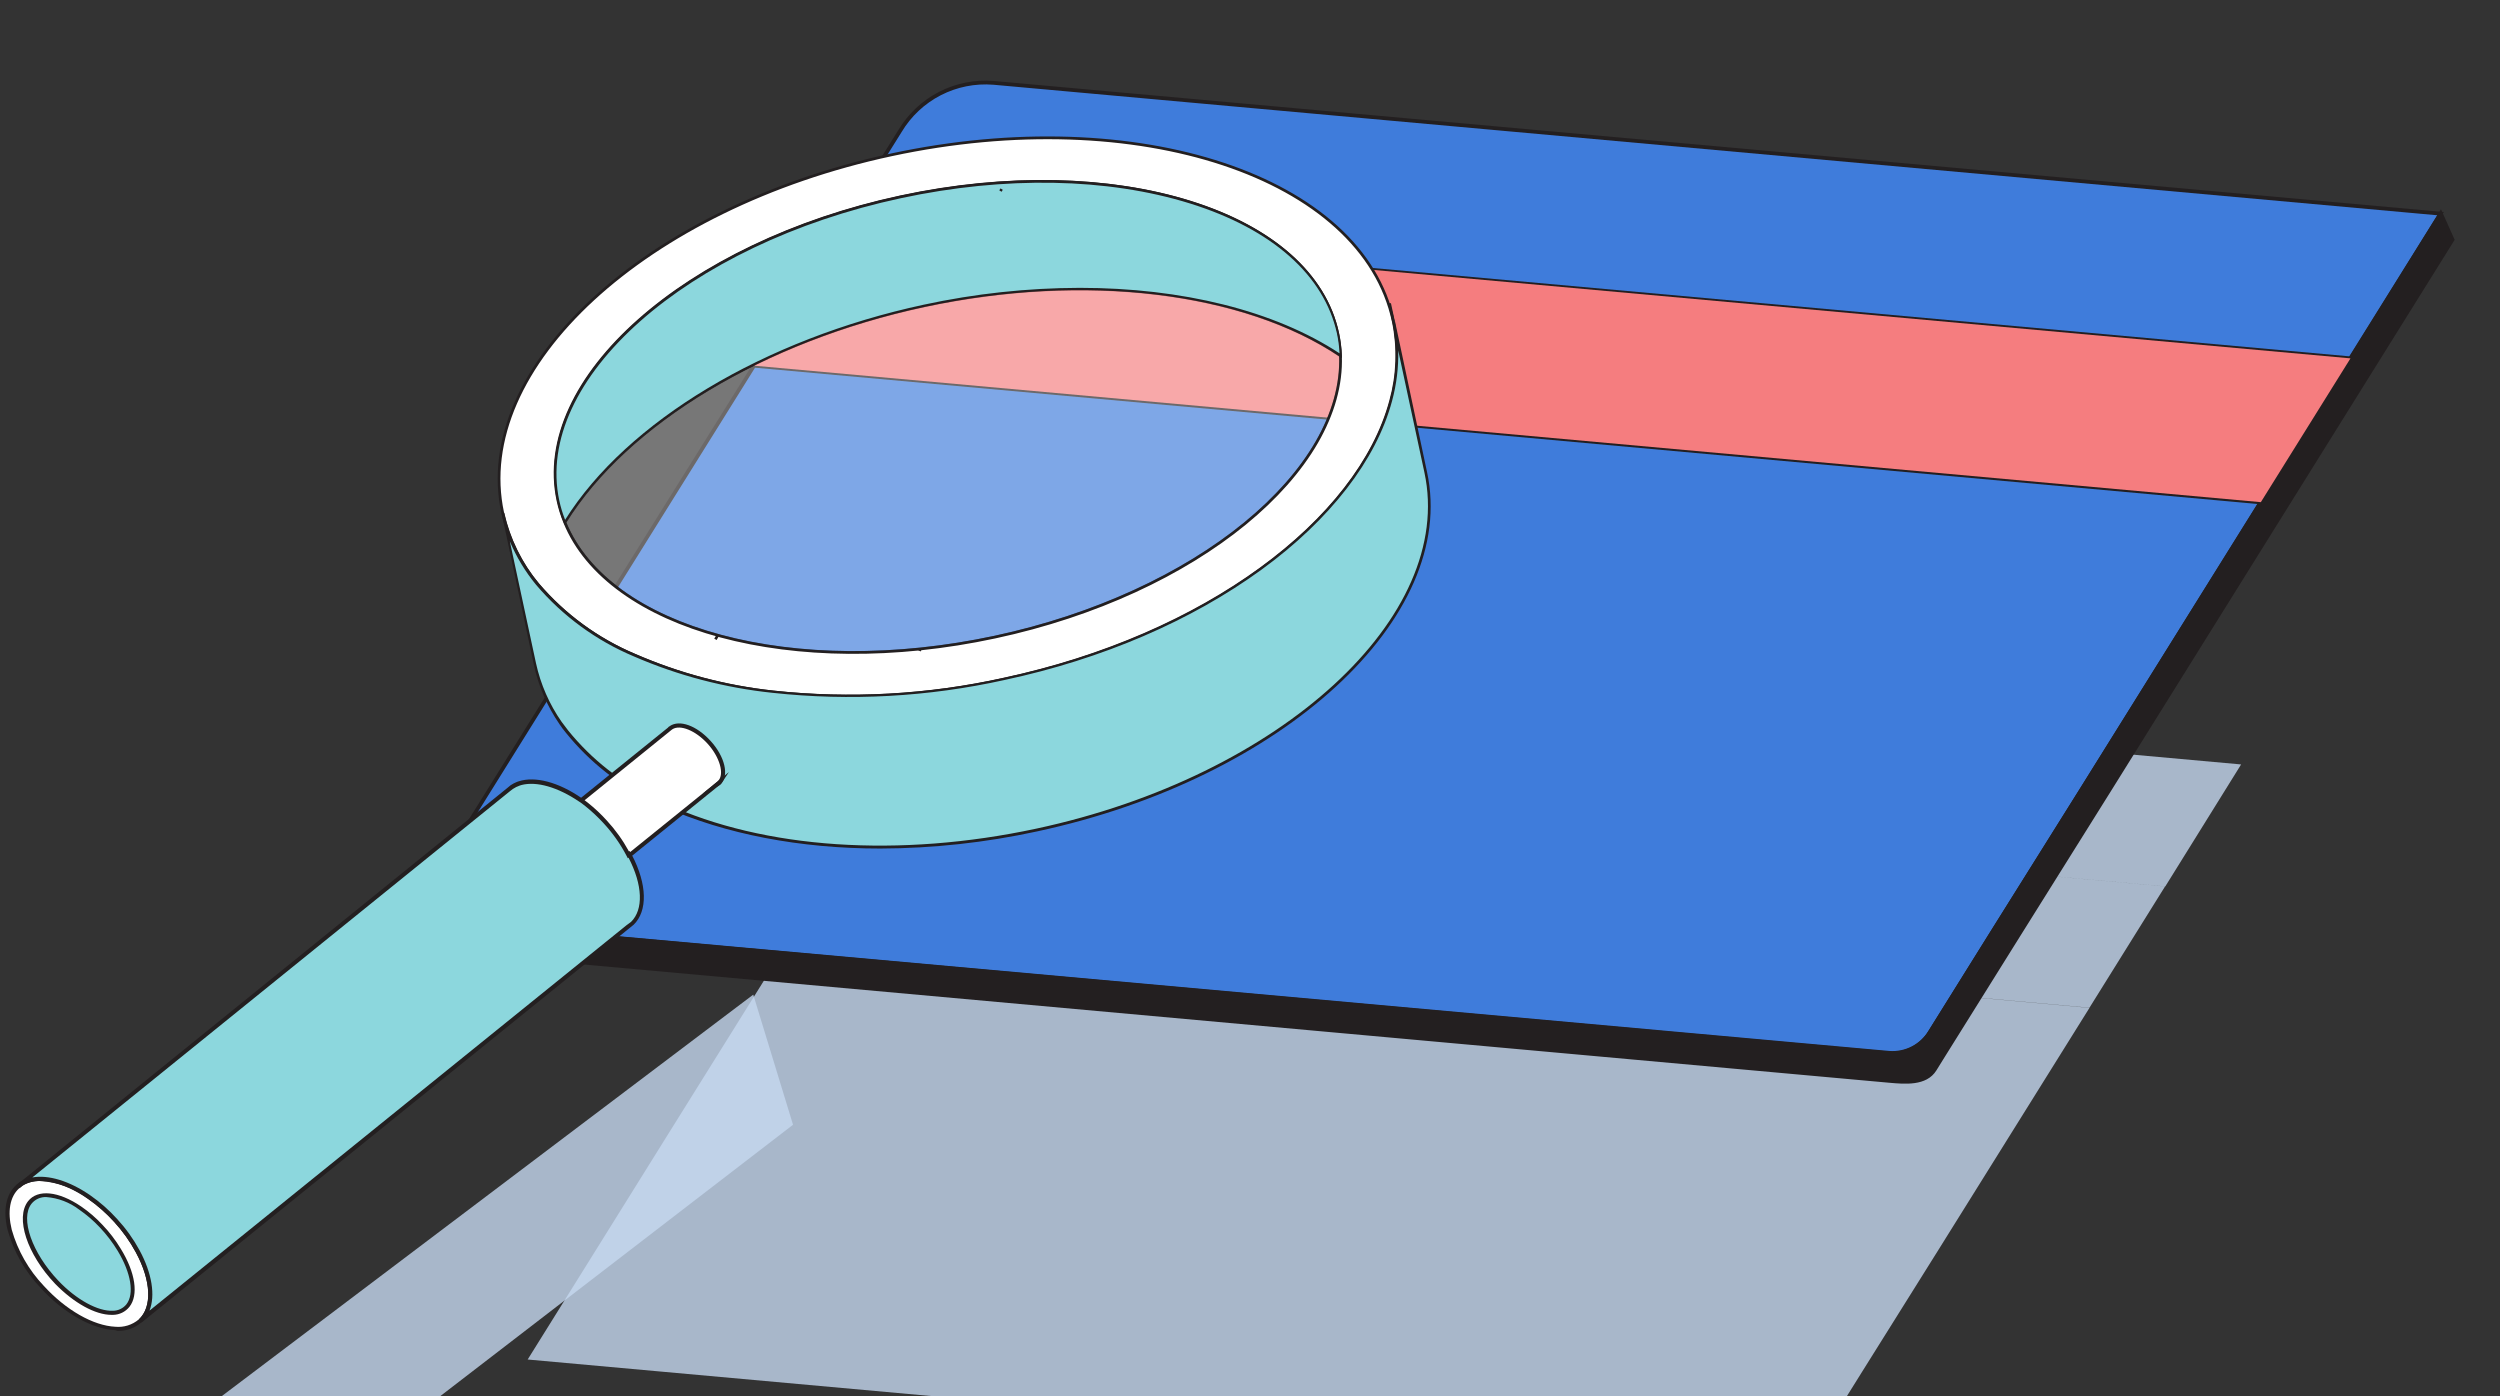
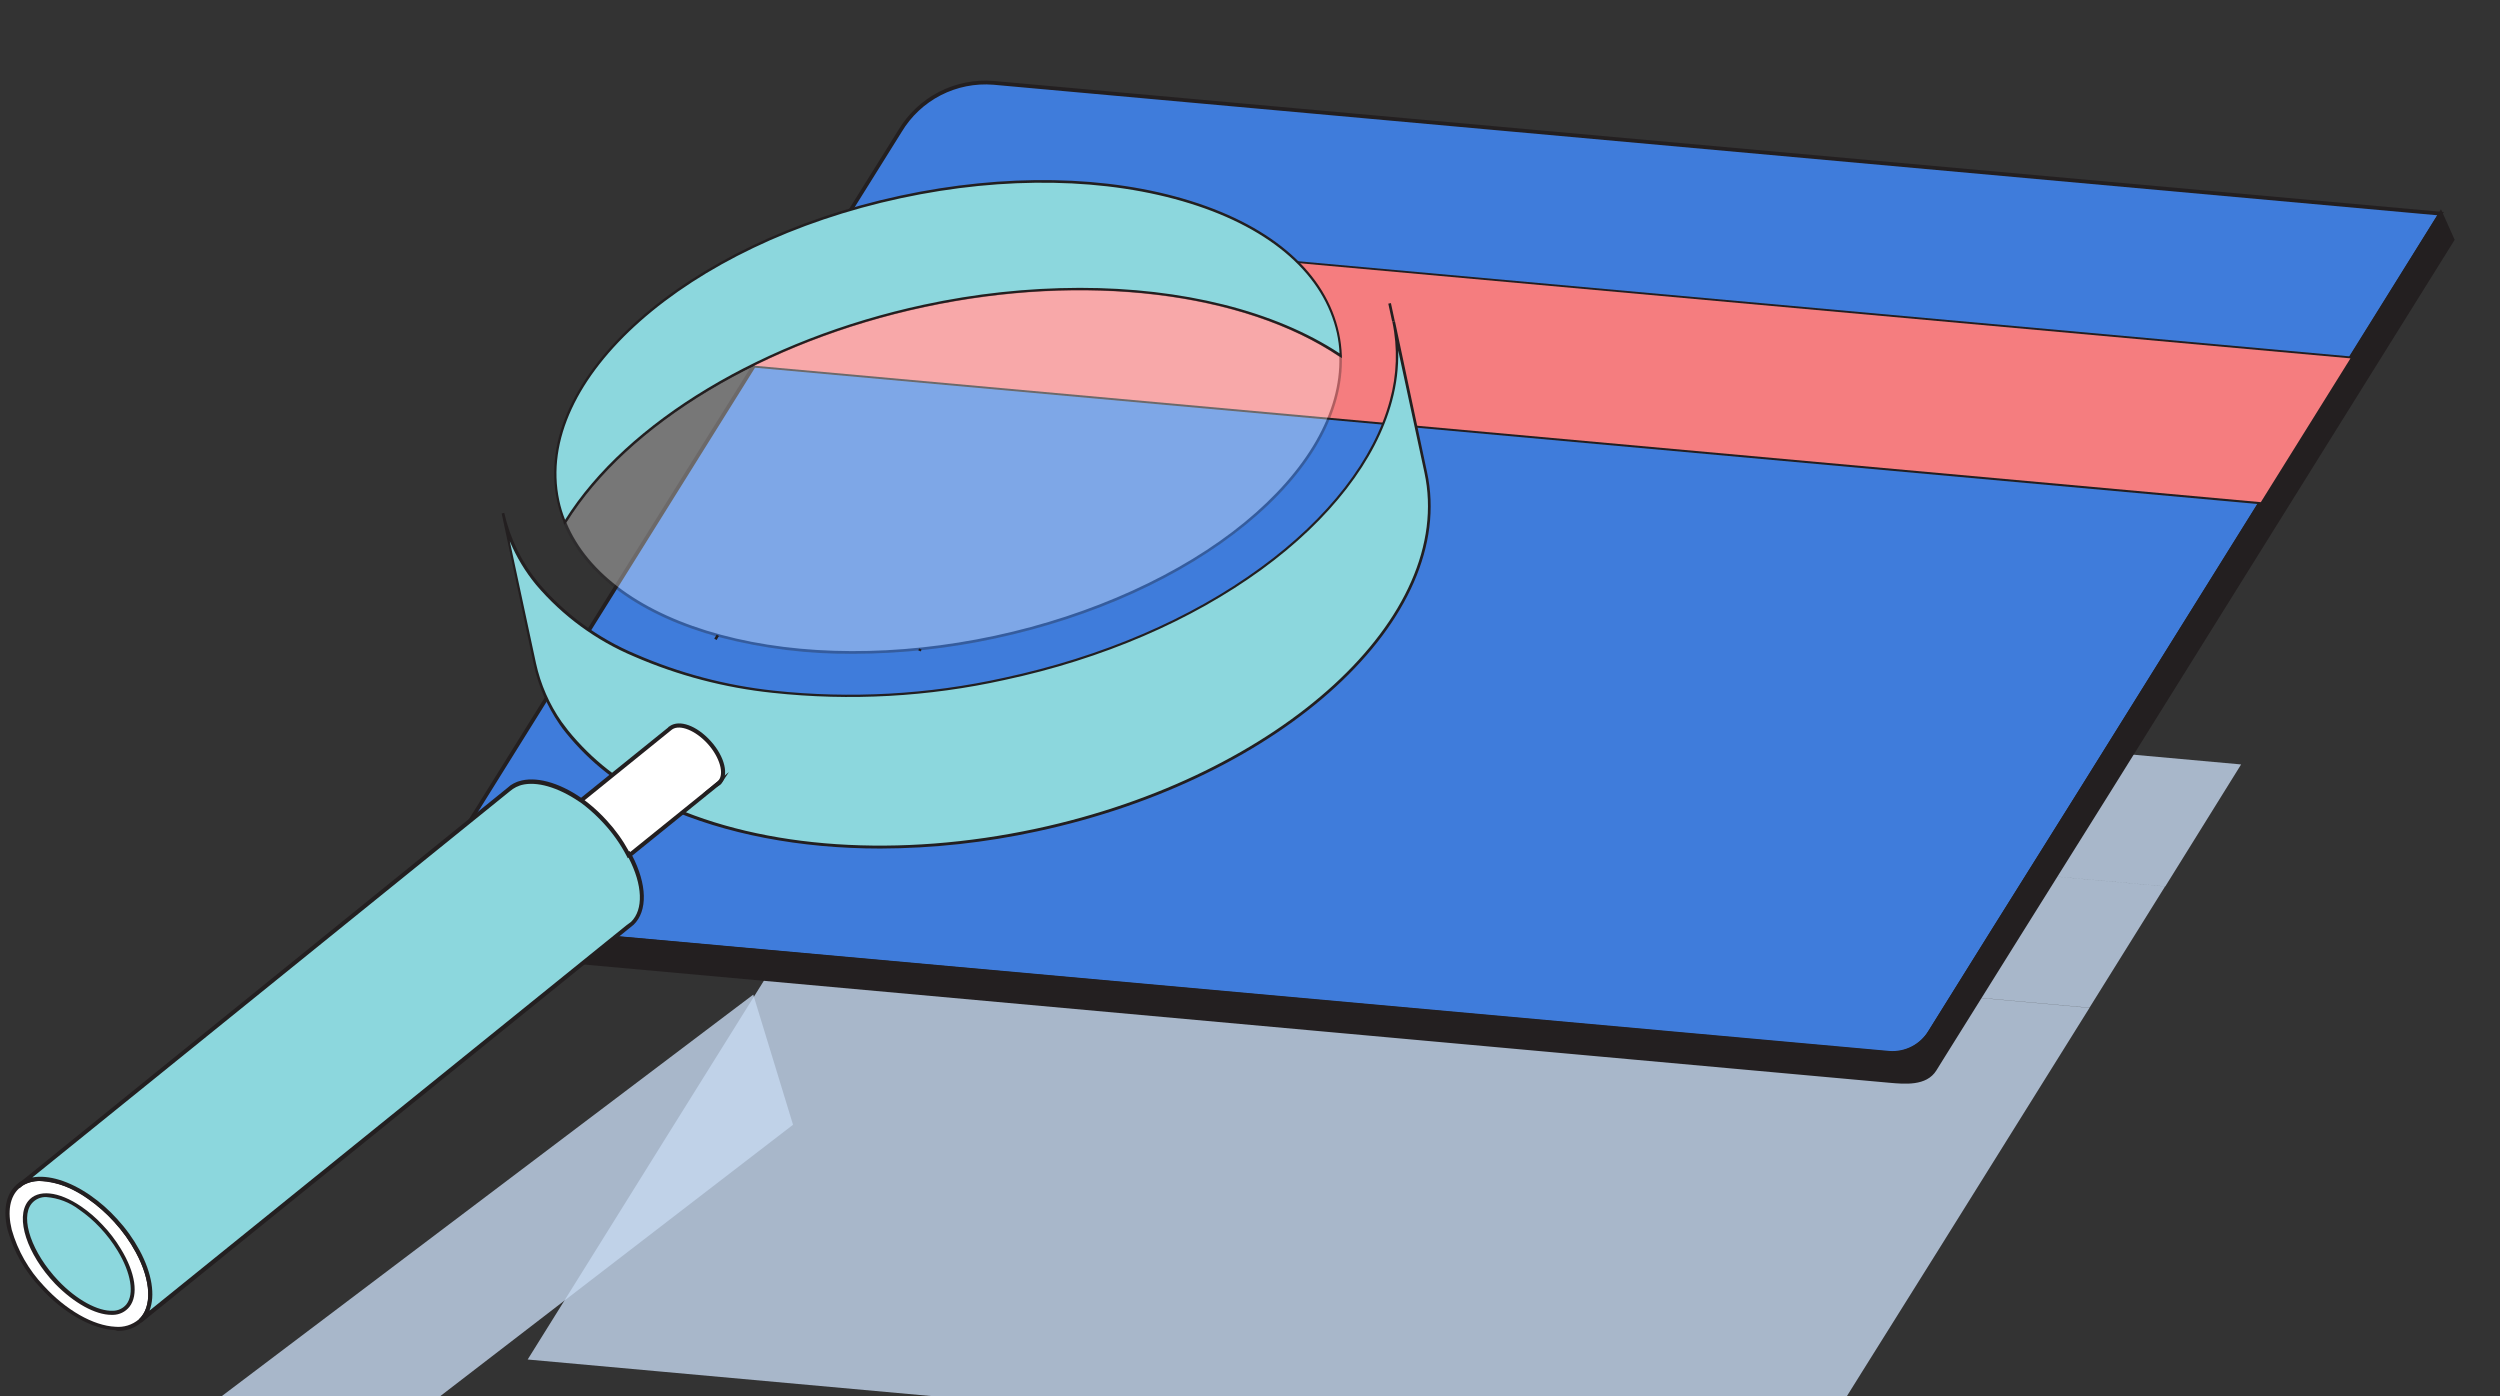
<svg xmlns="http://www.w3.org/2000/svg" width="308" height="172" viewBox="0 0 308 172" fill="none">
  <rect x="0" y="0" width="308" height="172" fill="#333333" stroke="none" />
  <path opacity="0.8" fill-rule="evenodd" clip-rule="evenodd" d="M276.105 94.179L266.761 109.211L188.924 102.171L266.733 109.213L257.421 124.152L107.406 110.564L257.422 124.169L238.804 154L229.455 168.931L223.039 179.211C222.606 179.939 221.978 180.53 221.225 180.919C220.472 181.308 219.625 181.478 218.781 181.411L65.008 167.492L72.952 154.75L82.256 139.821L100.882 109.972L100.882 109.972L110.182 95.048L110.148 95.045L116.054 85.583C117.044 83.929 118.477 82.585 120.191 81.702C121.906 80.819 123.833 80.433 125.756 80.588L276.105 94.179Z" fill="#C5D8F0" />
  <path d="M92.895 45.055L278.535 61.892L256.456 97.268L245.369 114.975L237.761 127.165C237.247 128.028 236.502 128.73 235.609 129.191C234.716 129.653 233.712 129.854 232.71 129.774L50.352 113.268L59.773 98.157L70.806 80.454L92.895 45.055Z" fill="#3F7CDB" stroke="#231F20" stroke-width="0.468" stroke-miterlimit="10" />
  <path d="M300.691 26.324L289.61 44.15L103.884 27.351L110.888 16.13C112.061 14.168 113.761 12.574 115.794 11.527C117.827 10.48 120.113 10.023 122.393 10.206L300.691 26.324Z" fill="#3F7CDB" stroke="#231F20" stroke-width="0.468" stroke-miterlimit="10" />
  <path d="M300.691 26.323L302.124 29.522L259.713 97.542L248.626 115.26L239.204 130.349L238.337 131.747C237.219 133.54 234.718 133.31 232.71 133.131L51.953 116.76L50.351 113.265L232.752 129.736C233.754 129.809 234.757 129.605 235.65 129.144C236.543 128.684 237.292 127.985 237.813 127.127L245.41 114.937L256.498 97.23L300.691 26.323Z" fill="#231F20" stroke="#231F20" stroke-width="0.518" stroke-miterlimit="10" />
  <path d="M289.578 44.151L278.534 61.867L92.895 45.051L103.928 27.347L289.578 44.151Z" fill="#F57D7F" />
  <g opacity="0.3">
    <path d="M69.591 64.361C74.964 77.527 97.72 83.826 122.605 78.484C147.49 73.144 165.665 58.062 165.158 43.844C153.638 36.066 134.339 33.281 113.846 37.68C93.353 42.079 76.879 52.54 69.591 64.361Z" fill="white" />
    <path d="M105.159 80.552C111.038 80.533 116.899 79.897 122.645 78.653C134.656 76.073 145.591 71.088 153.504 64.624C161.416 58.159 165.562 50.801 165.317 43.846V43.758L165.246 43.711C153.306 35.64 133.596 33.275 113.815 37.523C94.034 41.773 77.014 52.019 69.442 64.275L69.394 64.347V64.426C72.029 70.874 78.889 75.883 88.701 78.526C94.074 79.919 99.608 80.6 105.159 80.552ZM165.001 43.941C165.206 50.769 161.044 58.017 153.306 64.363C145.568 70.708 134.53 75.757 122.574 78.32C110.618 80.884 98.639 80.844 88.827 78.201C79.15 75.598 72.393 70.692 69.782 64.378C77.331 52.233 94.216 42.065 113.886 37.848C133.556 33.631 153.132 35.965 165.001 43.941Z" fill="#231F20" />
  </g>
-   <path d="M109.847 19.07C140.152 12.566 167.822 21.752 171.652 39.587C172.327 42.837 172.216 46.201 171.327 49.398C167.371 64.147 148.508 78.334 123.71 83.659C114.365 85.737 104.743 86.272 95.225 85.242C89.362 84.604 83.629 83.084 78.221 80.732C73.602 78.791 69.501 75.793 66.25 71.981C64.126 69.43 62.645 66.407 61.929 63.166C58.092 45.3 79.55 25.574 109.847 19.07ZM69.581 64.361C74.953 77.527 97.71 83.826 122.594 78.485C147.479 73.144 165.654 58.063 165.148 43.844C165.115 42.907 164.998 41.975 164.799 41.059C161.587 26.081 137.478 18.548 110.955 24.245C84.433 29.942 65.53 46.693 68.742 61.671C68.94 62.591 69.221 63.491 69.581 64.361Z" fill="white" stroke="#231F20" stroke-width="0.34" stroke-miterlimit="10" />
  <path d="M68.755 61.67C68.938 62.589 69.203 63.489 69.547 64.36C76.85 52.539 93.284 42.079 113.809 37.679C134.334 33.28 153.601 36.097 165.121 43.843C165.088 42.906 164.972 41.974 164.773 41.058C161.561 26.08 137.451 18.547 110.929 24.244C84.406 29.941 65.543 46.692 68.755 61.67Z" fill="#8CD7DD" />
  <path d="M69.568 64.675L69.71 64.438C77.243 52.253 94.168 42.054 113.885 37.821C133.603 33.587 153.218 35.945 165.087 43.969L165.316 44.119V43.842C165.284 42.895 165.167 41.952 164.968 41.025C163.386 33.73 156.913 27.954 146.69 24.757C136.468 21.561 123.8 21.347 110.95 24.1C84.388 29.805 65.398 46.667 68.626 61.7C68.825 62.628 69.106 63.536 69.465 64.414L69.568 64.675ZM133.018 35.463C126.564 35.479 120.13 36.173 113.822 37.536C94.168 41.761 77.259 51.897 69.623 64.043C69.317 63.273 69.076 62.479 68.903 61.669C65.738 46.793 84.593 30.082 110.997 24.417C123.808 21.663 136.444 21.901 146.603 25.066C156.763 28.231 163.125 33.928 164.707 41.049C164.882 41.867 164.99 42.698 165.032 43.533C157.008 38.256 145.591 35.463 133.018 35.463Z" fill="#231F20" />
  <g opacity="0.05">
    <path d="M69.575 64.361C74.948 77.527 97.704 83.826 122.589 78.484C147.473 73.144 165.648 58.062 165.142 43.844C153.621 36.066 134.323 33.281 113.83 37.68C93.336 42.079 76.863 52.54 69.575 64.361Z" fill="white" />
    <path d="M105.142 80.524C111.019 80.505 116.877 79.869 122.621 78.625C134.632 76.046 145.567 71.069 153.479 64.604C161.392 58.14 165.53 50.789 165.285 43.842V43.771L165.221 43.723C153.289 35.661 133.571 33.295 113.79 37.536C94.009 41.777 77.005 52.032 69.441 64.288V64.351V64.415C72.068 70.855 78.936 75.856 88.731 78.499C94.09 79.888 99.607 80.57 105.142 80.524ZM165.008 43.921C165.221 50.766 161.051 58.021 153.305 64.383C145.559 70.744 134.529 75.777 122.565 78.34C110.602 80.904 98.614 80.865 88.803 78.222C79.118 75.611 72.353 70.697 69.734 64.375C77.282 52.214 94.183 42.046 113.869 37.821C133.556 33.595 153.131 35.938 165.008 43.921Z" fill="#231F20" />
  </g>
  <path d="M171.362 37.34L171.839 39.56L171.514 39.63L171.037 37.41L171.362 37.34Z" fill="#231F20" />
  <path d="M61.931 63.135L65.887 81.753C66.452 84.367 67.528 86.844 69.052 89.041C69.289 89.397 69.55 89.745 69.843 90.093C72.744 93.686 76.416 96.579 80.588 98.559L81.925 99.192C93.58 104.549 110.204 106.029 127.699 102.278C157.996 95.774 179.462 76.041 175.641 58.206L171.684 39.588C172.36 42.837 172.248 46.201 171.36 49.399C167.404 64.148 148.54 78.335 123.743 83.66C114.398 85.738 104.775 86.273 95.258 85.243C89.395 84.605 83.662 83.085 78.254 80.733C73.634 78.791 69.534 75.794 66.282 71.981C64.143 69.425 62.65 66.391 61.931 63.135Z" fill="#8CD7DD" />
  <path d="M108.456 104.54C114.942 104.519 121.408 103.813 127.746 102.435C158.091 95.923 179.66 76.071 175.815 58.173L171.858 39.562L171.534 39.634C172.208 42.854 172.099 46.189 171.218 49.358C169.295 56.543 163.645 63.854 155.298 69.93C146.649 76.26 135.73 80.921 123.719 83.5C114.389 85.574 104.784 86.109 95.282 85.083C89.435 84.451 83.717 82.936 78.325 80.589C73.728 78.657 69.648 75.676 66.409 71.885C64.313 69.364 62.846 66.381 62.128 63.181L61.804 63.252L65.76 81.87C66.326 84.501 67.401 86.996 68.925 89.213C69.163 89.569 69.416 89.917 69.716 90.273C72.633 93.889 76.327 96.799 80.525 98.787L81.862 99.42C89.355 102.767 98.549 104.54 108.456 104.54ZM172.262 43.186L175.49 58.22C179.288 75.936 157.845 95.614 127.675 102.087C110.79 105.711 94.142 104.595 82.012 99.017C81.561 98.811 81.118 98.597 80.683 98.384C76.531 96.429 72.876 93.559 69.993 89.989C69.716 89.633 69.463 89.292 69.202 88.944C67.68 86.769 66.604 84.314 66.037 81.72L62.809 66.686C63.625 68.629 64.721 70.441 66.061 72.067C69.33 75.905 73.455 78.921 78.104 80.874C83.541 83.232 89.308 84.745 95.203 85.36C104.741 86.39 114.384 85.855 123.751 83.777C135.809 81.198 146.768 76.482 155.448 70.16C163.867 64.028 169.564 56.653 171.502 49.398C172.052 47.374 172.308 45.282 172.262 43.186Z" fill="#231F20" />
  <path d="M68.705 106.486C67.946 105.645 67.111 104.874 66.213 104.184C67.028 104.836 67.793 105.551 68.499 106.32C69.625 107.54 70.583 108.906 71.348 110.379L71.435 110.308C70.693 108.922 69.776 107.637 68.705 106.486Z" fill="white" />
  <path d="M71.271 110.771L71.754 110.36L71.667 110.186C70.909 108.785 69.979 107.485 68.897 106.317C68.127 105.465 67.283 104.683 66.373 103.982L66.057 104.378C66.865 105.019 67.619 105.726 68.312 106.491C69.424 107.695 70.371 109.041 71.129 110.494L71.271 110.771Z" fill="#231F20" />
  <path d="M65.433 103.56L65.607 103.686L66.216 104.153C67.032 104.806 67.796 105.52 68.503 106.289C69.628 107.51 70.586 108.875 71.351 110.349L71.438 110.277L88.426 96.573L88.624 96.407C89.566 95.465 88.996 93.242 87.342 91.462C85.689 89.681 83.718 88.961 82.65 89.665L82.484 89.792L65.433 103.56Z" fill="white" />
-   <path d="M71.274 110.783L71.606 110.498L88.8 96.596C89.86 95.528 89.299 93.209 87.55 91.287C85.801 89.364 83.72 88.652 82.533 89.443L82.462 89.498L82.383 89.554H82.336V89.609L65.007 103.598L65.435 103.915L66.044 104.382C66.848 105.025 67.599 105.731 68.291 106.494C69.403 107.698 70.35 109.045 71.108 110.498L71.274 110.783ZM88.302 96.358L71.432 109.984C70.68 108.598 69.757 107.312 68.687 106.154C67.975 105.371 67.203 104.646 66.376 103.986L65.854 103.582L82.692 89.957L82.763 89.902L82.826 89.854C83.776 89.221 85.698 89.997 87.178 91.627C88.658 93.257 89.299 95.377 88.46 96.224L88.302 96.358Z" fill="#231F20" />
+   <path d="M71.274 110.783L71.606 110.498L88.8 96.596C89.86 95.528 89.299 93.209 87.55 91.287C85.801 89.364 83.72 88.652 82.533 89.443L82.462 89.498L82.383 89.554H82.336V89.609L65.007 103.598L65.435 103.915L66.044 104.382C66.848 105.025 67.599 105.731 68.291 106.494C69.403 107.698 70.35 109.045 71.108 110.498L71.274 110.783ZM88.302 96.358L71.432 109.984C70.68 108.598 69.757 107.312 68.687 106.154C67.975 105.371 67.203 104.646 66.376 103.986L65.854 103.582L82.692 89.957L82.763 89.902L82.826 89.854C83.776 89.221 85.698 89.997 87.178 91.627C88.658 93.257 89.299 95.377 88.46 96.224Z" fill="#231F20" />
  <path d="M88.44 96.565C88.494 96.532 88.544 96.495 88.591 96.454C88.591 96.454 88.63 96.454 88.638 96.398L88.44 96.565Z" fill="white" />
  <path d="M86.603 97.758L88.558 96.793C88.632 96.75 88.701 96.7 88.763 96.642C88.799 96.612 88.831 96.577 88.859 96.539L89.8 95.123L86.603 97.758Z" fill="#231F20" />
  <path d="M5.228 158.598C9.398 163.164 14.795 165.015 17.279 162.745C19.099 161.083 18.862 157.665 16.971 154.175C16.223 152.795 15.306 151.514 14.241 150.362C13.257 149.28 12.155 148.311 10.957 147.474C7.792 145.29 4.5 144.609 2.562 145.891L2.19 146.184C-0.302 148.494 1.059 154.033 5.228 158.598Z" fill="white" />
  <path d="M14.476 163.962C15.563 163.998 16.624 163.619 17.443 162.902C19.294 161.217 19.191 157.735 17.189 154.032C16.428 152.636 15.498 151.34 14.42 150.171C13.428 149.071 12.313 148.089 11.097 147.243C7.742 144.933 4.411 144.331 2.393 145.661L2.005 145.977C0.724 147.148 0.344 149.142 0.945 151.563C1.702 154.234 3.101 156.679 5.02 158.685C7.821 161.762 11.35 163.748 14.175 163.875L14.476 163.962ZM4.981 145.502C7.103 145.642 9.138 146.398 10.836 147.678C12.022 148.505 13.11 149.463 14.08 150.535C15.119 151.672 16.012 152.934 16.738 154.293C18.63 157.79 18.772 161.027 17.095 162.554C16.699 162.888 16.24 163.14 15.745 163.295C15.251 163.45 14.73 163.505 14.214 163.456C11.5 163.329 8.122 161.406 5.4 158.423C3.539 156.468 2.181 154.089 1.444 151.492C0.898 149.245 1.214 147.441 2.354 146.404L2.71 146.112C3.38 145.685 4.163 145.47 4.957 145.494L4.981 145.502Z" fill="#231F20" />
  <path d="M7.022 157.956C10.361 161.477 14.293 162.767 15.789 160.844C16.889 159.444 16.382 156.714 14.729 153.968C14.08 152.911 13.319 151.926 12.458 151.033C11.687 150.207 10.827 149.47 9.894 148.833C7.307 147.077 4.814 146.705 3.691 148.137C2.187 150.036 3.683 154.443 7.022 157.956Z" fill="#8CD7DD" />
  <path d="M13.737 161.991H13.935C14.322 161.984 14.703 161.892 15.05 161.721C15.398 161.55 15.703 161.304 15.945 161.002C17.092 159.546 16.689 156.801 14.9 153.881C14.248 152.795 13.476 151.787 12.598 150.874C11.815 150.035 10.942 149.284 9.995 148.635C7.202 146.736 4.63 146.483 3.451 147.994C1.869 150.043 3.317 154.514 6.798 158.169C9.101 160.527 11.727 161.991 13.737 161.991ZM5.722 147.48C7.181 147.596 8.576 148.129 9.741 149.015C10.657 149.646 11.503 150.373 12.265 151.183C13.113 152.072 13.861 153.051 14.497 154.102C16.151 156.832 16.57 159.42 15.573 160.694C15.372 160.94 15.119 161.14 14.831 161.276C14.544 161.413 14.23 161.484 13.911 161.485C12.06 161.572 9.417 160.124 7.194 157.79C3.942 154.364 2.446 150.099 3.886 148.295C4.106 148.024 4.387 147.809 4.706 147.667C5.025 147.526 5.373 147.461 5.722 147.48Z" fill="#231F20" />
  <path d="M2.562 145.921C4.501 144.607 7.777 145.288 10.957 147.503C12.156 148.341 13.257 149.31 14.241 150.391C15.306 151.541 16.223 152.82 16.971 154.197C18.862 157.663 19.115 161.081 17.279 162.743L77.359 114.176L77.897 113.749C79.582 112.103 79.369 108.859 77.62 105.504C77.62 105.417 77.533 105.338 77.485 105.251L77.398 105.322C76.63 103.851 75.67 102.488 74.542 101.271C73.84 100.497 73.078 99.78 72.263 99.126L71.654 98.66C71.591 98.66 71.535 98.581 71.472 98.541C68.75 96.658 65.933 95.874 63.979 96.523C63.644 96.632 63.327 96.789 63.037 96.99L62.681 97.267C62.681 97.267 62.681 97.267 62.642 97.267L2.562 145.921Z" fill="#8CD7DD" />
  <path opacity="0.8" d="M23.854 195.376L97.702 138.569L92.801 122.539L13.84 182.186C12.023 189.457 19.878 194.997 23.854 195.376Z" fill="#C5D8F0" />
  <path d="M17.436 162.942L78.07 113.924C79.81 112.223 79.731 108.947 77.864 105.363C77.816 105.276 77.777 105.189 77.721 105.094L77.563 104.833L77.492 104.904C76.738 103.519 75.816 102.233 74.746 101.075C74.035 100.291 73.263 99.567 72.436 98.906L71.819 98.432L71.724 98.368L71.613 98.297C68.82 96.367 65.924 95.599 63.914 96.256L63.693 96.327C63.415 96.439 63.15 96.58 62.901 96.746L62.482 97.094L2.411 145.701L2.711 146.112C4.499 144.902 7.68 145.511 10.822 147.695C12.005 148.518 13.091 149.474 14.058 150.543C15.101 151.679 16.002 152.939 16.74 154.294C18.631 157.791 18.773 161.027 17.104 162.554L17.436 162.942ZM77.175 113.996L18.417 161.47C19.153 159.603 18.734 156.881 17.191 154.033C16.434 152.639 15.506 151.344 14.43 150.179C13.438 149.079 12.322 148.097 11.106 147.252C8.519 145.471 5.955 144.712 3.985 145.06L62.838 97.466L63.178 97.205C63.446 97.025 63.736 96.882 64.041 96.778L64.239 96.715C66.122 96.224 68.733 96.984 71.36 98.764L71.447 98.82C71.482 98.846 71.519 98.87 71.558 98.891L72.103 99.31C72.917 99.962 73.679 100.676 74.382 101.446C75.495 102.65 76.442 103.996 77.199 105.45L77.35 105.743L77.436 105.664C79.185 109.027 79.296 112.057 77.745 113.576L77.175 113.996Z" fill="#231F20" />
  <path d="M2.44 145.694L2.762 146.096L2.391 146.393L2.07 145.991L2.44 145.694Z" fill="#231F20" />
  <path d="M113.236 79.89L113.539 80.025L113.435 80.257L113.132 80.121L113.236 79.89Z" fill="#231F20" />
  <path d="M88.279 78.856L88.579 78.358L88.294 78.184L87.994 78.682L88.279 78.856Z" fill="#231F20" />
-   <path d="M123.261 23.21L123.544 23.383L123.396 23.625L123.113 23.452L123.261 23.21Z" fill="#231F20" />
</svg>